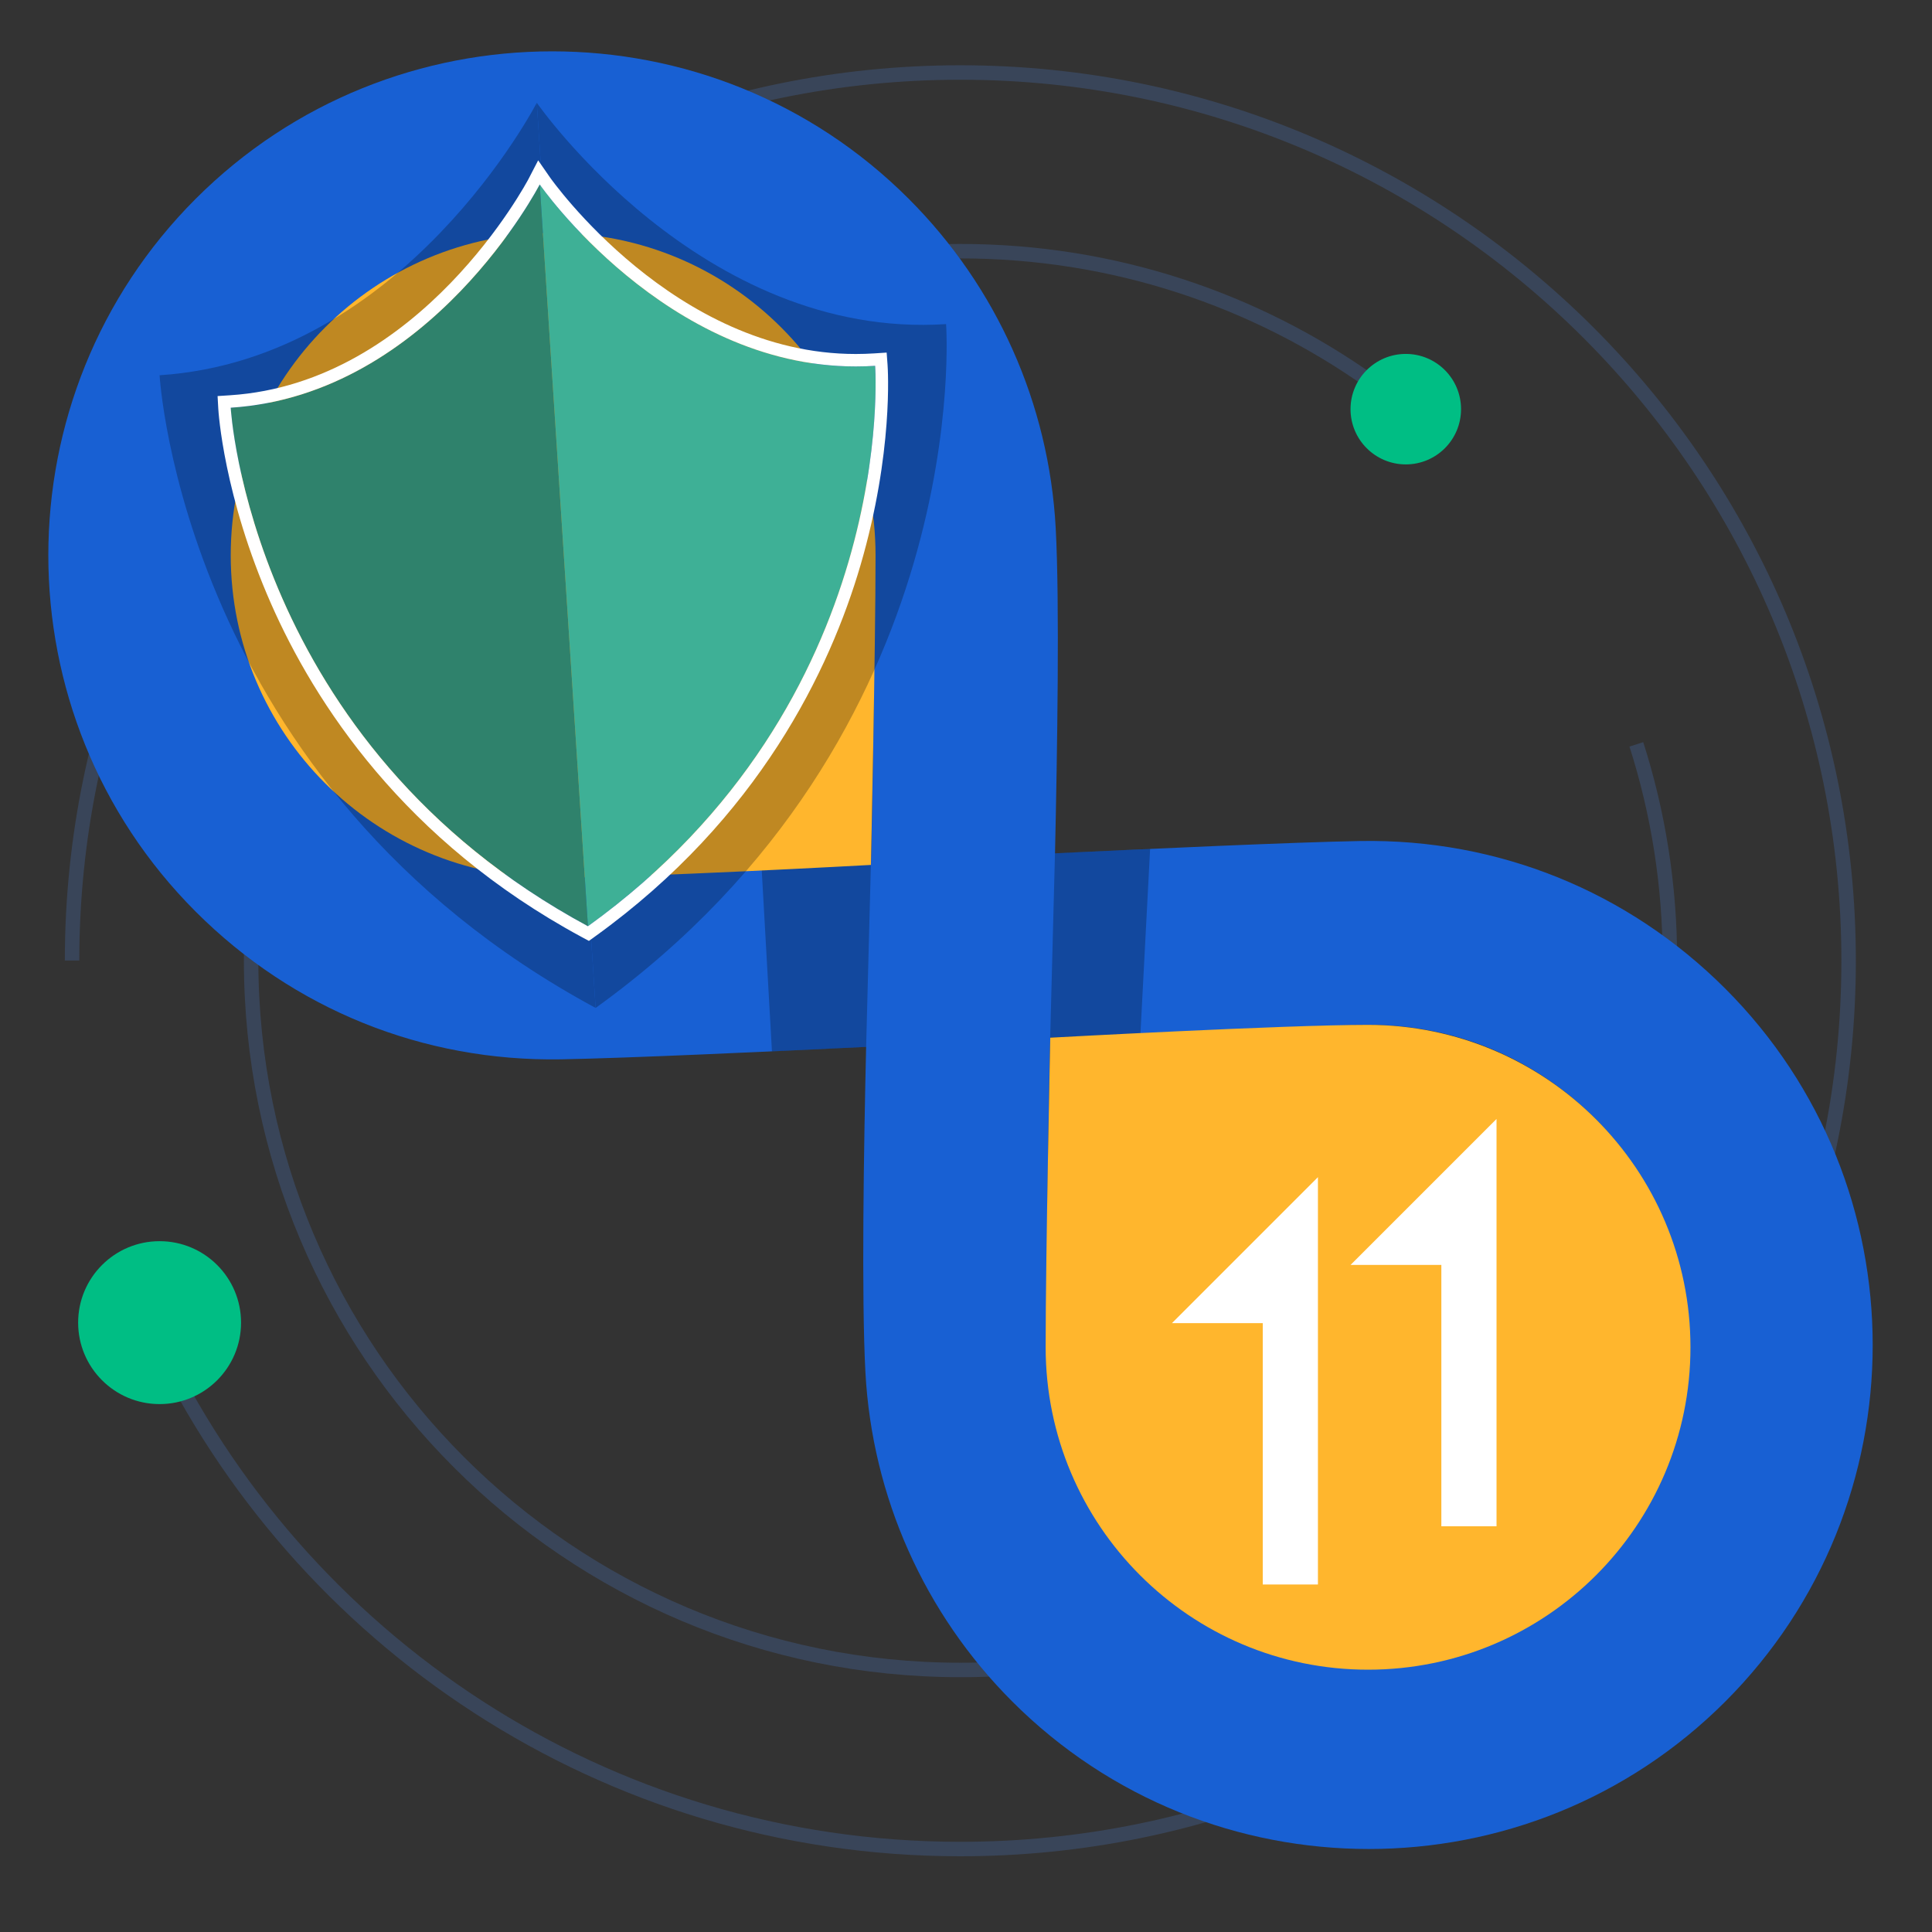
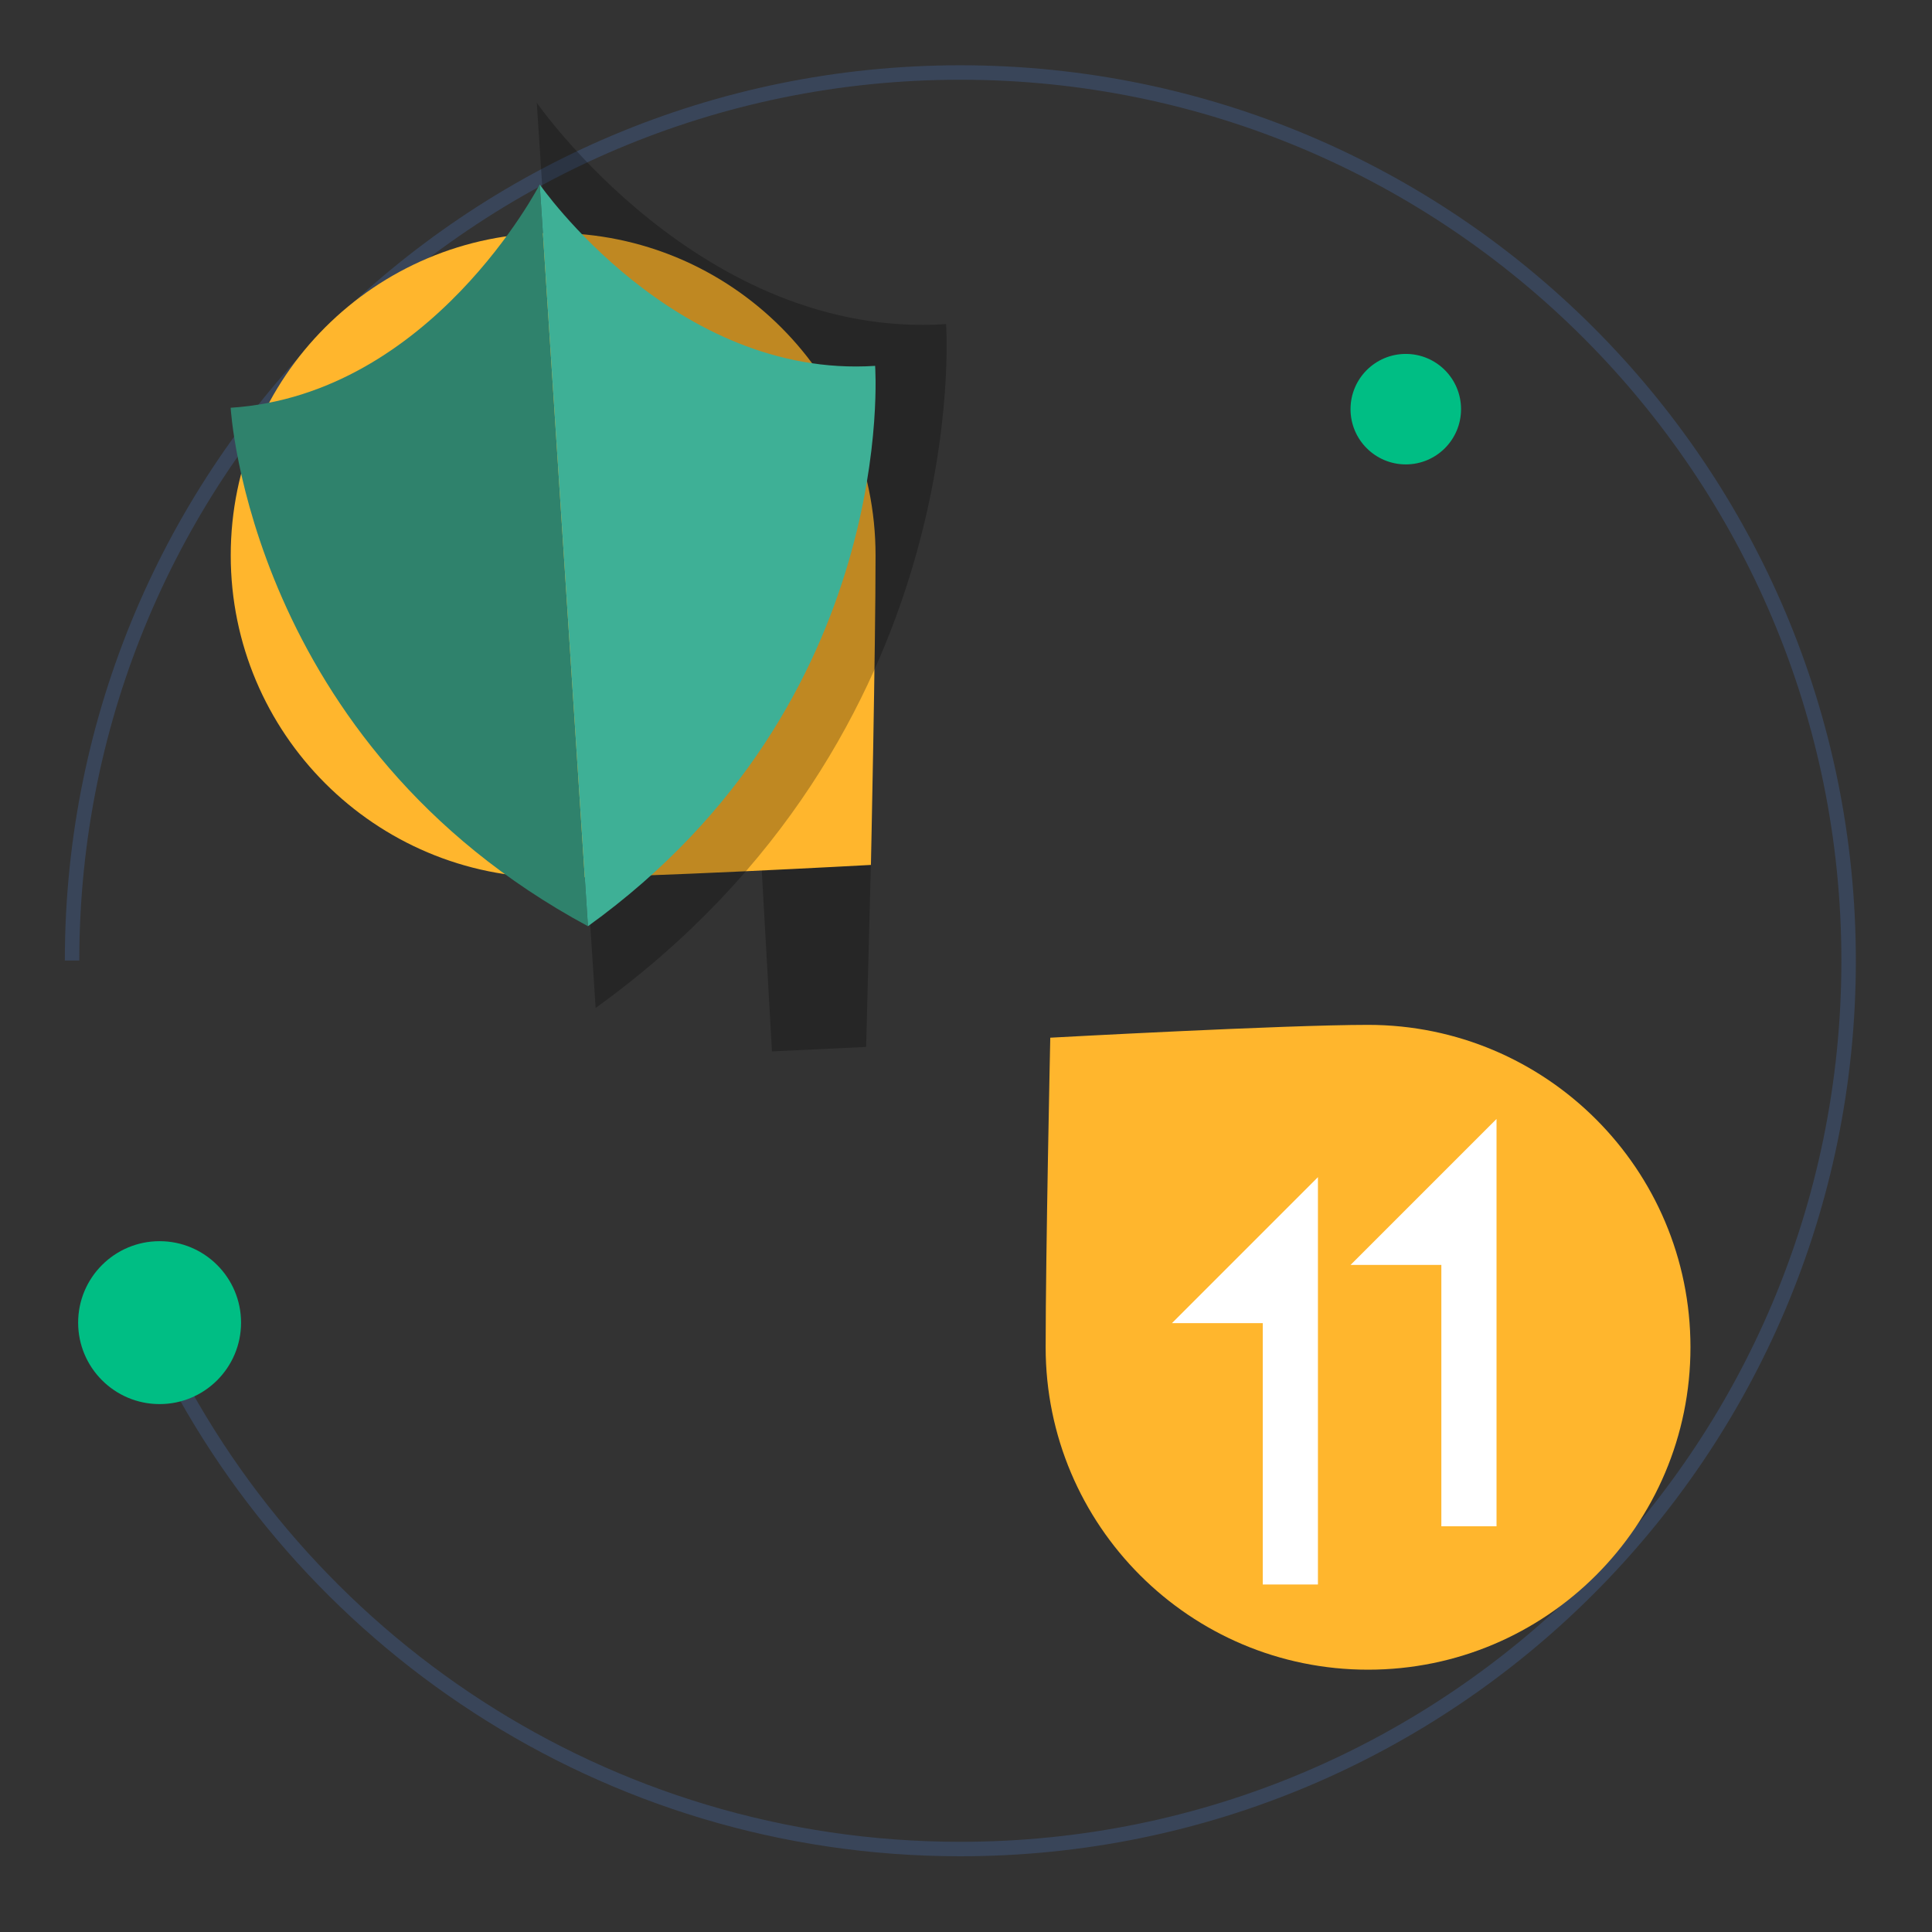
<svg xmlns="http://www.w3.org/2000/svg" width="100%" height="100%" viewBox="0 0 155 155" version="1.1" xml:space="preserve" style="fill-rule:evenodd;clip-rule:evenodd;stroke-miterlimit:10;">
  <rect x="0" y="0" width="155" height="155" fill="#333333" stroke="none" />
  <g transform="matrix(1,0,0,1,-3102.94,-1213.77)">
    <g transform="matrix(1,0,0,1,3105,1215)">
      <g transform="matrix(1,0,0,1,107.947,122.248)">
-         <path d="M0,-92.826C-9.298,-99.438 -20.668,-103.326 -32.947,-103.326C-64.379,-103.326 -89.86,-77.846 -89.86,-46.413C-89.86,-14.981 -64.379,10.5 -32.947,10.5C-1.514,10.5 23.966,-14.981 23.966,-46.413C23.966,-52.463 23.023,-58.291 21.274,-63.76" style="fill:none;fill-rule:nonzero;stroke:rgb(57,69,89);stroke-width:1.16px;" />
-       </g>
+         </g>
      <g transform="matrix(0.218,0.976,0.976,-0.218,31.295,19.529)">
        <path d="M80.042,-39.198C106.12,-33.349 127.811,-13.002 134.03,14.808C142.62,53.215 118.449,91.314 80.042,99.904C41.634,108.494 3.536,84.322 -5.054,45.915C-13.644,7.508 10.527,-30.591 48.935,-39.182" style="fill:none;fill-rule:nonzero;stroke:rgb(57,69,89);stroke-width:1.16px;" />
      </g>
      <g transform="matrix(0,-1,-1,0,110.723,27.163)">
        <path d="M-4.433,-4.433C-1.985,-4.433 -0.001,-2.449 -0.001,-0.001C-0.001,2.447 -1.985,4.433 -4.433,4.433C-6.881,4.433 -8.865,2.447 -8.865,-0.001C-8.865,-2.449 -6.881,-4.433 -4.433,-4.433" style="fill:rgb(0,190,132);fill-rule:nonzero;" />
      </g>
      <g transform="matrix(0,-1,-1,0,10.744,98.347)">
        <path d="M-6.535,-6.535C-2.926,-6.535 0,-3.609 0,0C0,3.609 -2.926,6.535 -6.535,6.535C-10.144,6.535 -13.07,3.609 -13.07,0C-13.07,-3.609 -10.144,-6.535 -6.535,-6.535" style="fill:rgb(0,190,132);fill-rule:nonzero;" />
      </g>
      <g transform="matrix(1,0,0,1,89.588,25.147)">
-         <path d="M0,99.706C-4.485,95.221 -7.15,89.257 -7.482,82.932C-7.795,77.195 -7.567,64.697 -7.387,56.874C0.294,56.495 12.403,55.936 17.722,55.85C24.758,55.718 31.367,58.401 36.336,63.37C46.359,73.393 46.359,89.683 36.336,99.706C26.323,109.719 10.023,109.729 0,99.706M-46.89,43.865C-53.926,43.979 -60.535,41.314 -65.513,36.336C-75.526,26.323 -75.526,10.013 -65.513,-0C-55.49,-10.023 -39.19,-10.014 -29.177,-0C-24.682,4.494 -22.027,10.449 -21.677,16.774C-21.364,22.511 -21.591,35.008 -21.771,42.831C-29.462,43.201 -41.58,43.77 -46.89,43.865M46.767,52.939C38.944,45.117 28.532,40.906 17.476,41.096C12.166,41.191 0.777,41.712 -7.007,42.082C-6.827,34.032 -6.628,21.961 -6.951,15.987C-7.491,6.021 -11.673,-3.357 -18.747,-10.431C-34.516,-26.2 -60.175,-26.2 -75.944,-10.431C-91.713,5.338 -91.713,30.997 -75.944,46.766C-68.111,54.599 -57.709,58.799 -46.634,58.61C-41.324,58.515 -29.936,57.993 -22.16,57.614C-22.35,65.674 -22.539,77.736 -22.217,83.728C-21.677,93.694 -17.495,103.072 -10.431,110.137C5.339,125.906 30.998,125.906 46.767,110.137C62.536,94.367 62.536,68.708 46.767,52.939" style="fill:rgb(24,96,211);fill-rule:nonzero;" />
-       </g>
+         </g>
      <g opacity="0.25">
        <g transform="matrix(-0.026,1,1,0.026,70.885,80.13)">
          <path d="M-12.067,-3.386L2.721,-3.386L3.276,-10.928L-11.425,-12.141L-12.067,-3.386Z" style="fill-rule:nonzero;" />
        </g>
      </g>
      <g opacity="0.25">
        <g transform="matrix(-0.026,1,1,0.026,93.516,71.009)">
-           <path d="M-3.499,-11.028L11.298,-11.028L10.767,-3.8L-4.048,-3.41L-3.499,-11.028Z" style="fill-rule:nonzero;" />
-         </g>
+           </g>
      </g>
      <g transform="matrix(1,0,0,1,133.562,106.859)">
        <path d="M0,0C0,-14.285 -11.581,-25.866 -25.866,-25.866C-32.609,-25.866 -51.361,-24.837 -51.361,-24.837C-51.361,-24.837 -51.732,-7.542 -51.732,0C-51.732,14.285 -40.151,25.866 -25.866,25.866C-11.581,25.866 0,14.285 0,0" style="fill:rgb(255,182,45);fill-rule:nonzero;" />
      </g>
      <g transform="matrix(1,0,0,1,103.675,93.21)">
        <path d="M0,32.681L0,0L-11.712,11.712L-4.427,11.712L-4.427,32.681L0,32.681Z" style="fill:white;fill-rule:nonzero;" />
      </g>
      <g transform="matrix(1,0,0,1,118.003,88.541)">
        <path d="M0,32.681L0,0L-11.712,11.712L-4.427,11.712L-4.427,32.681L0,32.681Z" style="fill:white;fill-rule:nonzero;" />
      </g>
      <g transform="matrix(1,0,0,1,16.451,43.324)">
        <path d="M0,0C0,14.285 11.581,25.866 25.866,25.866C32.609,25.866 51.361,24.837 51.361,24.837C51.361,24.837 51.732,7.542 51.732,0C51.732,-14.285 40.151,-25.866 25.866,-25.866C11.581,-25.866 0,-14.285 0,0" style="fill:rgb(255,182,45);fill-rule:nonzero;" />
      </g>
      <g opacity="0.25">
        <g transform="matrix(1,0,0,1,41.005,79.635)">
-           <path d="M0,-72.622C0,-72.622 -10.617,-52.037 -30.261,-50.76C-30.261,-50.76 -28.422,-17.871 4.721,0L0,-72.622Z" style="fill-rule:nonzero;" />
-         </g>
+           </g>
        <g transform="matrix(1,0,0,1,41.005,79.635)">
          <path d="M0,-72.622C0,-72.622 13.193,-53.585 32.837,-54.862C32.837,-54.862 35.271,-22.012 4.721,0L0,-72.622Z" style="fill-rule:nonzero;" />
        </g>
      </g>
      <g transform="matrix(1,0,0,1,41.242,73.078)">
        <path d="M0,-59.508C0,-59.508 -8.7,-42.64 -24.797,-41.594C-24.797,-41.594 -23.29,-14.644 3.868,0L0,-59.508Z" style="fill:rgb(47,130,108);fill-rule:nonzero;" />
      </g>
      <g transform="matrix(1,0,0,1,41.242,73.078)">
        <path d="M0,-59.508C0,-59.508 10.811,-43.909 26.907,-44.955C26.907,-44.955 28.902,-18.037 3.868,0L0,-59.508Z" style="fill:rgb(62,176,150);fill-rule:nonzero;" />
      </g>
      <g transform="matrix(1,0,0,1,41.115,74.257)">
-         <path d="M0,-62.623L-0.764,-61.146C-0.848,-60.983 -9.407,-44.766 -24.73,-43.775L-25.719,-43.711L-25.664,-42.722C-25.648,-42.439 -25.235,-35.704 -21.436,-27.068C-17.933,-19.107 -10.76,-8 3.52,-0.297L4.071,0L4.579,-0.366C17.739,-9.851 23.416,-21.793 25.861,-30.141C28.512,-39.196 28.053,-45.929 28.032,-46.211L27.959,-47.2L26.97,-47.135C26.475,-47.103 25.974,-47.087 25.479,-47.087C10.935,-47.087 1.045,-61.115 0.947,-61.257L0,-62.623ZM0.125,-60.687C0.125,-60.687 10.243,-46.087 25.479,-46.087C25.993,-46.087 26.51,-46.103 27.035,-46.137C27.035,-46.137 29.025,-19.217 3.995,-1.177C-23.165,-15.827 -24.665,-42.777 -24.665,-42.777C-8.575,-43.817 0.125,-60.687 0.125,-60.687" style="fill:white;fill-rule:nonzero;" />
-       </g>
+         </g>
    </g>
  </g>
</svg>